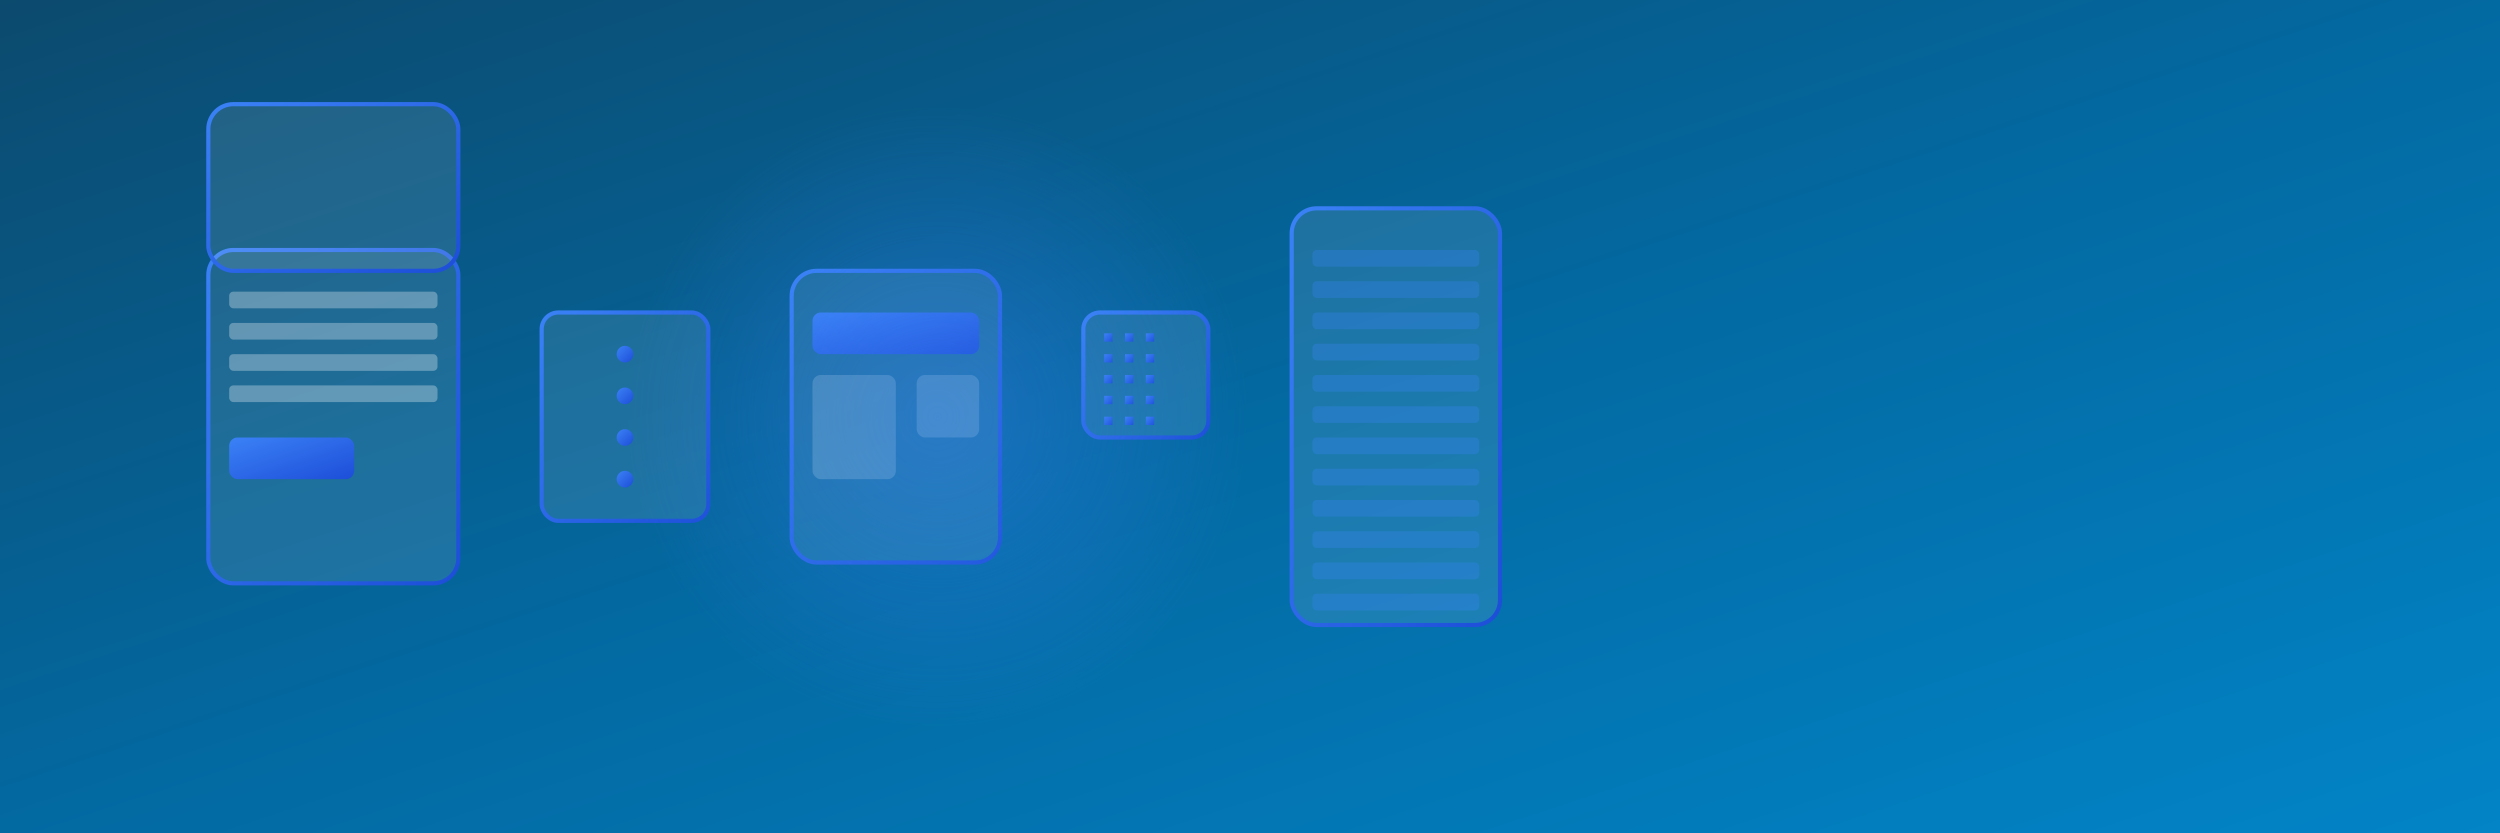
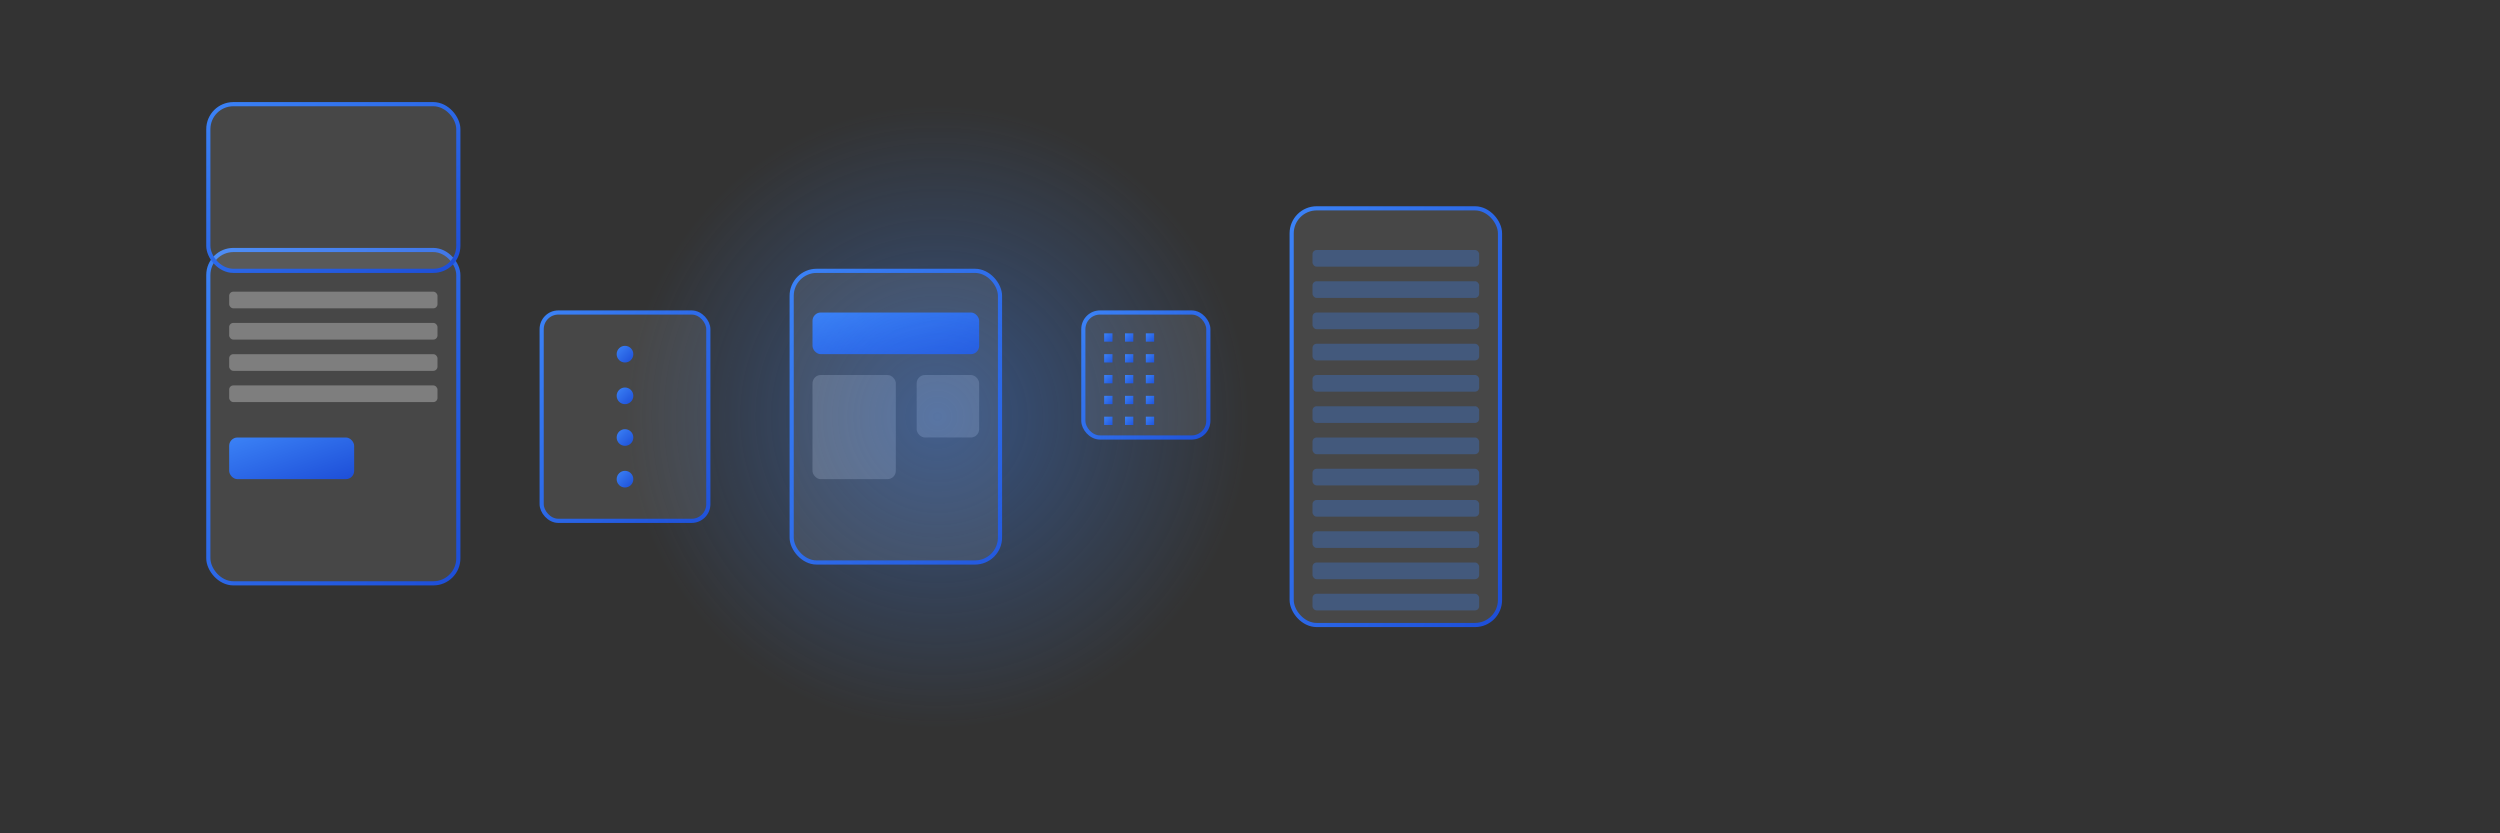
<svg xmlns="http://www.w3.org/2000/svg" width="1200" height="400" viewBox="0 0 1200 400">
  <rect x="0" y="0" width="1200" height="400" fill="#333333" stroke="none" />
  <defs>
    <linearGradient id="bgGradient" x1="0%" y1="0%" x2="100%" y2="100%">
      <stop offset="0%" style="stop-color:#0c4a6e;stop-opacity:1" />
      <stop offset="50%" style="stop-color:#0369a1;stop-opacity:1" />
      <stop offset="100%" style="stop-color:#0284c7;stop-opacity:1" />
    </linearGradient>
    <linearGradient id="blueGradient" x1="0%" y1="0%" x2="100%" y2="100%">
      <stop offset="0%" style="stop-color:#3b82f6;stop-opacity:1" />
      <stop offset="100%" style="stop-color:#1d4ed8;stop-opacity:1" />
    </linearGradient>
    <radialGradient id="glowGradient" cx="50%" cy="50%" r="50%">
      <stop offset="0%" style="stop-color:#3b82f6;stop-opacity:0.4" />
      <stop offset="100%" style="stop-color:#3b82f6;stop-opacity:0" />
    </radialGradient>
  </defs>
-   <rect width="1200" height="400" fill="url(#bgGradient)" />
  <rect x="100" y="120" width="120" height="160" rx="12" fill="rgba(255,255,255,0.1)" stroke="url(#blueGradient)" stroke-width="2">
    <animate attributeName="opacity" values="1;0.8;1" dur="3s" repeatCount="indefinite" />
  </rect>
  <rect x="110" y="140" width="100" height="8" rx="2" fill="rgba(255,255,255,0.3)">
    <animate attributeName="width" values="100;80;100" dur="2s" repeatCount="indefinite" />
  </rect>
  <rect x="110" y="155" width="100" height="8" rx="2" fill="rgba(255,255,255,0.3)">
    <animate attributeName="width" values="100;70;100" dur="2.2s" repeatCount="indefinite" />
  </rect>
  <rect x="110" y="170" width="100" height="8" rx="2" fill="rgba(255,255,255,0.3)">
    <animate attributeName="width" values="100;90;100" dur="1.8s" repeatCount="indefinite" />
  </rect>
  <rect x="110" y="185" width="100" height="8" rx="2" fill="rgba(255,255,255,0.3)">
    <animate attributeName="width" values="100;60;100" dur="2.1s" repeatCount="indefinite" />
  </rect>
  <rect x="110" y="210" width="60" height="20" rx="4" fill="url(#blueGradient)">
    <animate attributeName="width" values="60;80;60" dur="2s" repeatCount="indefinite" />
  </rect>
  <rect x="260" y="150" width="80" height="100" rx="8" fill="rgba(255,255,255,0.1)" stroke="url(#blueGradient)" stroke-width="2">
    <animate attributeName="stroke-width" values="2;4;2" dur="2s" repeatCount="indefinite" />
  </rect>
  <circle cx="300" cy="170" r="4" fill="url(#blueGradient)">
    <animate attributeName="r" values="4;8;4" dur="1s" repeatCount="indefinite" />
  </circle>
  <circle cx="300" cy="190" r="4" fill="url(#blueGradient)">
    <animate attributeName="r" values="4;8;4" dur="1.2s" repeatCount="indefinite" />
  </circle>
  <circle cx="300" cy="210" r="4" fill="url(#blueGradient)">
    <animate attributeName="r" values="4;8;4" dur="0.8s" repeatCount="indefinite" />
  </circle>
  <circle cx="300" cy="230" r="4" fill="url(#blueGradient)">
    <animate attributeName="r" values="4;8;4" dur="1.1s" repeatCount="indefinite" />
  </circle>
  <rect x="380" y="130" width="100" height="140" rx="12" fill="rgba(255,255,255,0.1)" stroke="url(#blueGradient)" stroke-width="2">
    <animate attributeName="y" values="130;125;130" dur="2s" repeatCount="indefinite" />
  </rect>
  <rect x="390" y="150" width="80" height="20" rx="4" fill="url(#blueGradient)">
    <animate attributeName="opacity" values="1;0.5;1" dur="2s" repeatCount="indefinite" />
  </rect>
  <rect x="390" y="180" width="40" height="50" rx="4" fill="rgba(255,255,255,0.2)">
    <animate attributeName="opacity" values="0.2;0.8;0.2" dur="2.5s" repeatCount="indefinite" />
  </rect>
  <rect x="440" y="180" width="30" height="30" rx="4" fill="rgba(255,255,255,0.2)">
    <animate attributeName="opacity" values="0.2;0.8;0.2" dur="2.5s" repeatCount="indefinite" />
  </rect>
  <rect x="520" y="150" width="60" height="60" rx="8" fill="rgba(255,255,255,0.1)" stroke="url(#blueGradient)" stroke-width="2">
    <animate attributeName="rotate" values="0;5;0" dur="3s" repeatCount="indefinite" />
  </rect>
  <rect x="530" y="160" width="4" height="4" fill="url(#blueGradient)">
    <animate attributeName="opacity" values="1;0.3;1" dur="1s" repeatCount="indefinite" />
  </rect>
  <rect x="540" y="160" width="4" height="4" fill="url(#blueGradient)">
    <animate attributeName="opacity" values="0.3;1;0.3" dur="1s" repeatCount="indefinite" />
  </rect>
  <rect x="550" y="160" width="4" height="4" fill="url(#blueGradient)">
    <animate attributeName="opacity" values="1;0.3;1" dur="1s" repeatCount="indefinite" />
  </rect>
  <rect x="530" y="170" width="4" height="4" fill="url(#blueGradient)">
    <animate attributeName="opacity" values="0.3;1;0.3" dur="1s" repeatCount="indefinite" />
  </rect>
  <rect x="540" y="170" width="4" height="4" fill="url(#blueGradient)">
    <animate attributeName="opacity" values="1;0.3;1" dur="1s" repeatCount="indefinite" />
  </rect>
  <rect x="550" y="170" width="4" height="4" fill="url(#blueGradient)">
    <animate attributeName="opacity" values="0.3;1;0.3" dur="1s" repeatCount="indefinite" />
  </rect>
  <rect x="530" y="180" width="4" height="4" fill="url(#blueGradient)">
    <animate attributeName="opacity" values="1;0.3;1" dur="1s" repeatCount="indefinite" />
  </rect>
  <rect x="540" y="180" width="4" height="4" fill="url(#blueGradient)">
    <animate attributeName="opacity" values="0.3;1;0.3" dur="1s" repeatCount="indefinite" />
  </rect>
  <rect x="550" y="180" width="4" height="4" fill="url(#blueGradient)">
    <animate attributeName="opacity" values="1;0.3;1" dur="1s" repeatCount="indefinite" />
  </rect>
  <rect x="530" y="190" width="4" height="4" fill="url(#blueGradient)">
    <animate attributeName="opacity" values="0.3;1;0.3" dur="1s" repeatCount="indefinite" />
  </rect>
  <rect x="540" y="190" width="4" height="4" fill="url(#blueGradient)">
    <animate attributeName="opacity" values="1;0.3;1" dur="1s" repeatCount="indefinite" />
  </rect>
  <rect x="550" y="190" width="4" height="4" fill="url(#blueGradient)">
    <animate attributeName="opacity" values="0.3;1;0.3" dur="1s" repeatCount="indefinite" />
  </rect>
  <rect x="530" y="200" width="4" height="4" fill="url(#blueGradient)">
    <animate attributeName="opacity" values="1;0.3;1" dur="1s" repeatCount="indefinite" />
  </rect>
  <rect x="540" y="200" width="4" height="4" fill="url(#blueGradient)">
    <animate attributeName="opacity" values="0.3;1;0.3" dur="1s" repeatCount="indefinite" />
  </rect>
  <rect x="550" y="200" width="4" height="4" fill="url(#blueGradient)">
    <animate attributeName="opacity" values="1;0.3;1" dur="1s" repeatCount="indefinite" />
  </rect>
  <rect x="620" y="100" width="100" height="200" rx="12" fill="rgba(255,255,255,0.1)" stroke="url(#blueGradient)" stroke-width="2">
    <animate attributeName="stroke-width" values="2;4;2" dur="2s" repeatCount="indefinite" />
  </rect>
  <rect x="630" y="120" width="80" height="8" rx="2" fill="rgba(59, 130, 246, 0.3)">
    <animate attributeName="opacity" values="0.3;0.8;0.3" dur="2s" repeatCount="indefinite" />
  </rect>
  <rect x="630" y="135" width="80" height="8" rx="2" fill="rgba(59, 130, 246, 0.3)">
    <animate attributeName="opacity" values="0.3;0.8;0.3" dur="2.2s" repeatCount="indefinite" />
  </rect>
  <rect x="630" y="150" width="80" height="8" rx="2" fill="rgba(59, 130, 246, 0.3)">
    <animate attributeName="opacity" values="0.3;0.8;0.3" dur="1.8s" repeatCount="indefinite" />
  </rect>
  <rect x="630" y="165" width="80" height="8" rx="2" fill="rgba(59, 130, 246, 0.3)">
    <animate attributeName="opacity" values="0.3;0.8;0.3" dur="2.1s" repeatCount="indefinite" />
  </rect>
  <rect x="630" y="180" width="80" height="8" rx="2" fill="rgba(59, 130, 246, 0.3)">
    <animate attributeName="opacity" values="0.3;0.8;0.3" dur="1.9s" repeatCount="indefinite" />
  </rect>
  <rect x="630" y="195" width="80" height="8" rx="2" fill="rgba(59, 130, 246, 0.3)">
    <animate attributeName="opacity" values="0.3;0.8;0.3" dur="2.3s" repeatCount="indefinite" />
  </rect>
  <rect x="630" y="210" width="80" height="8" rx="2" fill="rgba(59, 130, 246, 0.3)">
    <animate attributeName="opacity" values="0.3;0.8;0.3" dur="1.7s" repeatCount="indefinite" />
  </rect>
  <rect x="630" y="225" width="80" height="8" rx="2" fill="rgba(59, 130, 246, 0.3)">
    <animate attributeName="opacity" values="0.3;0.8;0.3" dur="2.4s" repeatCount="indefinite" />
  </rect>
  <rect x="630" y="240" width="80" height="8" rx="2" fill="rgba(59, 130, 246, 0.3)">
    <animate attributeName="opacity" values="0.3;0.8;0.3" dur="1.6s" repeatCount="indefinite" />
  </rect>
  <rect x="630" y="255" width="80" height="8" rx="2" fill="rgba(59, 130, 246, 0.3)">
    <animate attributeName="opacity" values="0.3;0.8;0.3" dur="2.5s" repeatCount="indefinite" />
  </rect>
  <rect x="630" y="270" width="80" height="8" rx="2" fill="rgba(59, 130, 246, 0.3)">
    <animate attributeName="opacity" values="0.3;0.8;0.3" dur="1.5s" repeatCount="indefinite" />
  </rect>
  <rect x="630" y="285" width="80" height="8" rx="2" fill="rgba(59, 130, 246, 0.3)">
    <animate attributeName="opacity" values="0.3;0.8;0.3" dur="2.6s" repeatCount="indefinite" />
  </rect>
  <rect x="100" y="50" width="120" height="80" rx="12" fill="rgba(255,255,255,0.1)" stroke="url(#blueGradient)" stroke-width="2">
    <animate attributeName="opacity" values="1;0.8;1" dur="3s" repeatCount="indefinite" />
  </rect>
  <circle cx="450" cy="200" r="150" fill="url(#glowGradient)" />
</svg>